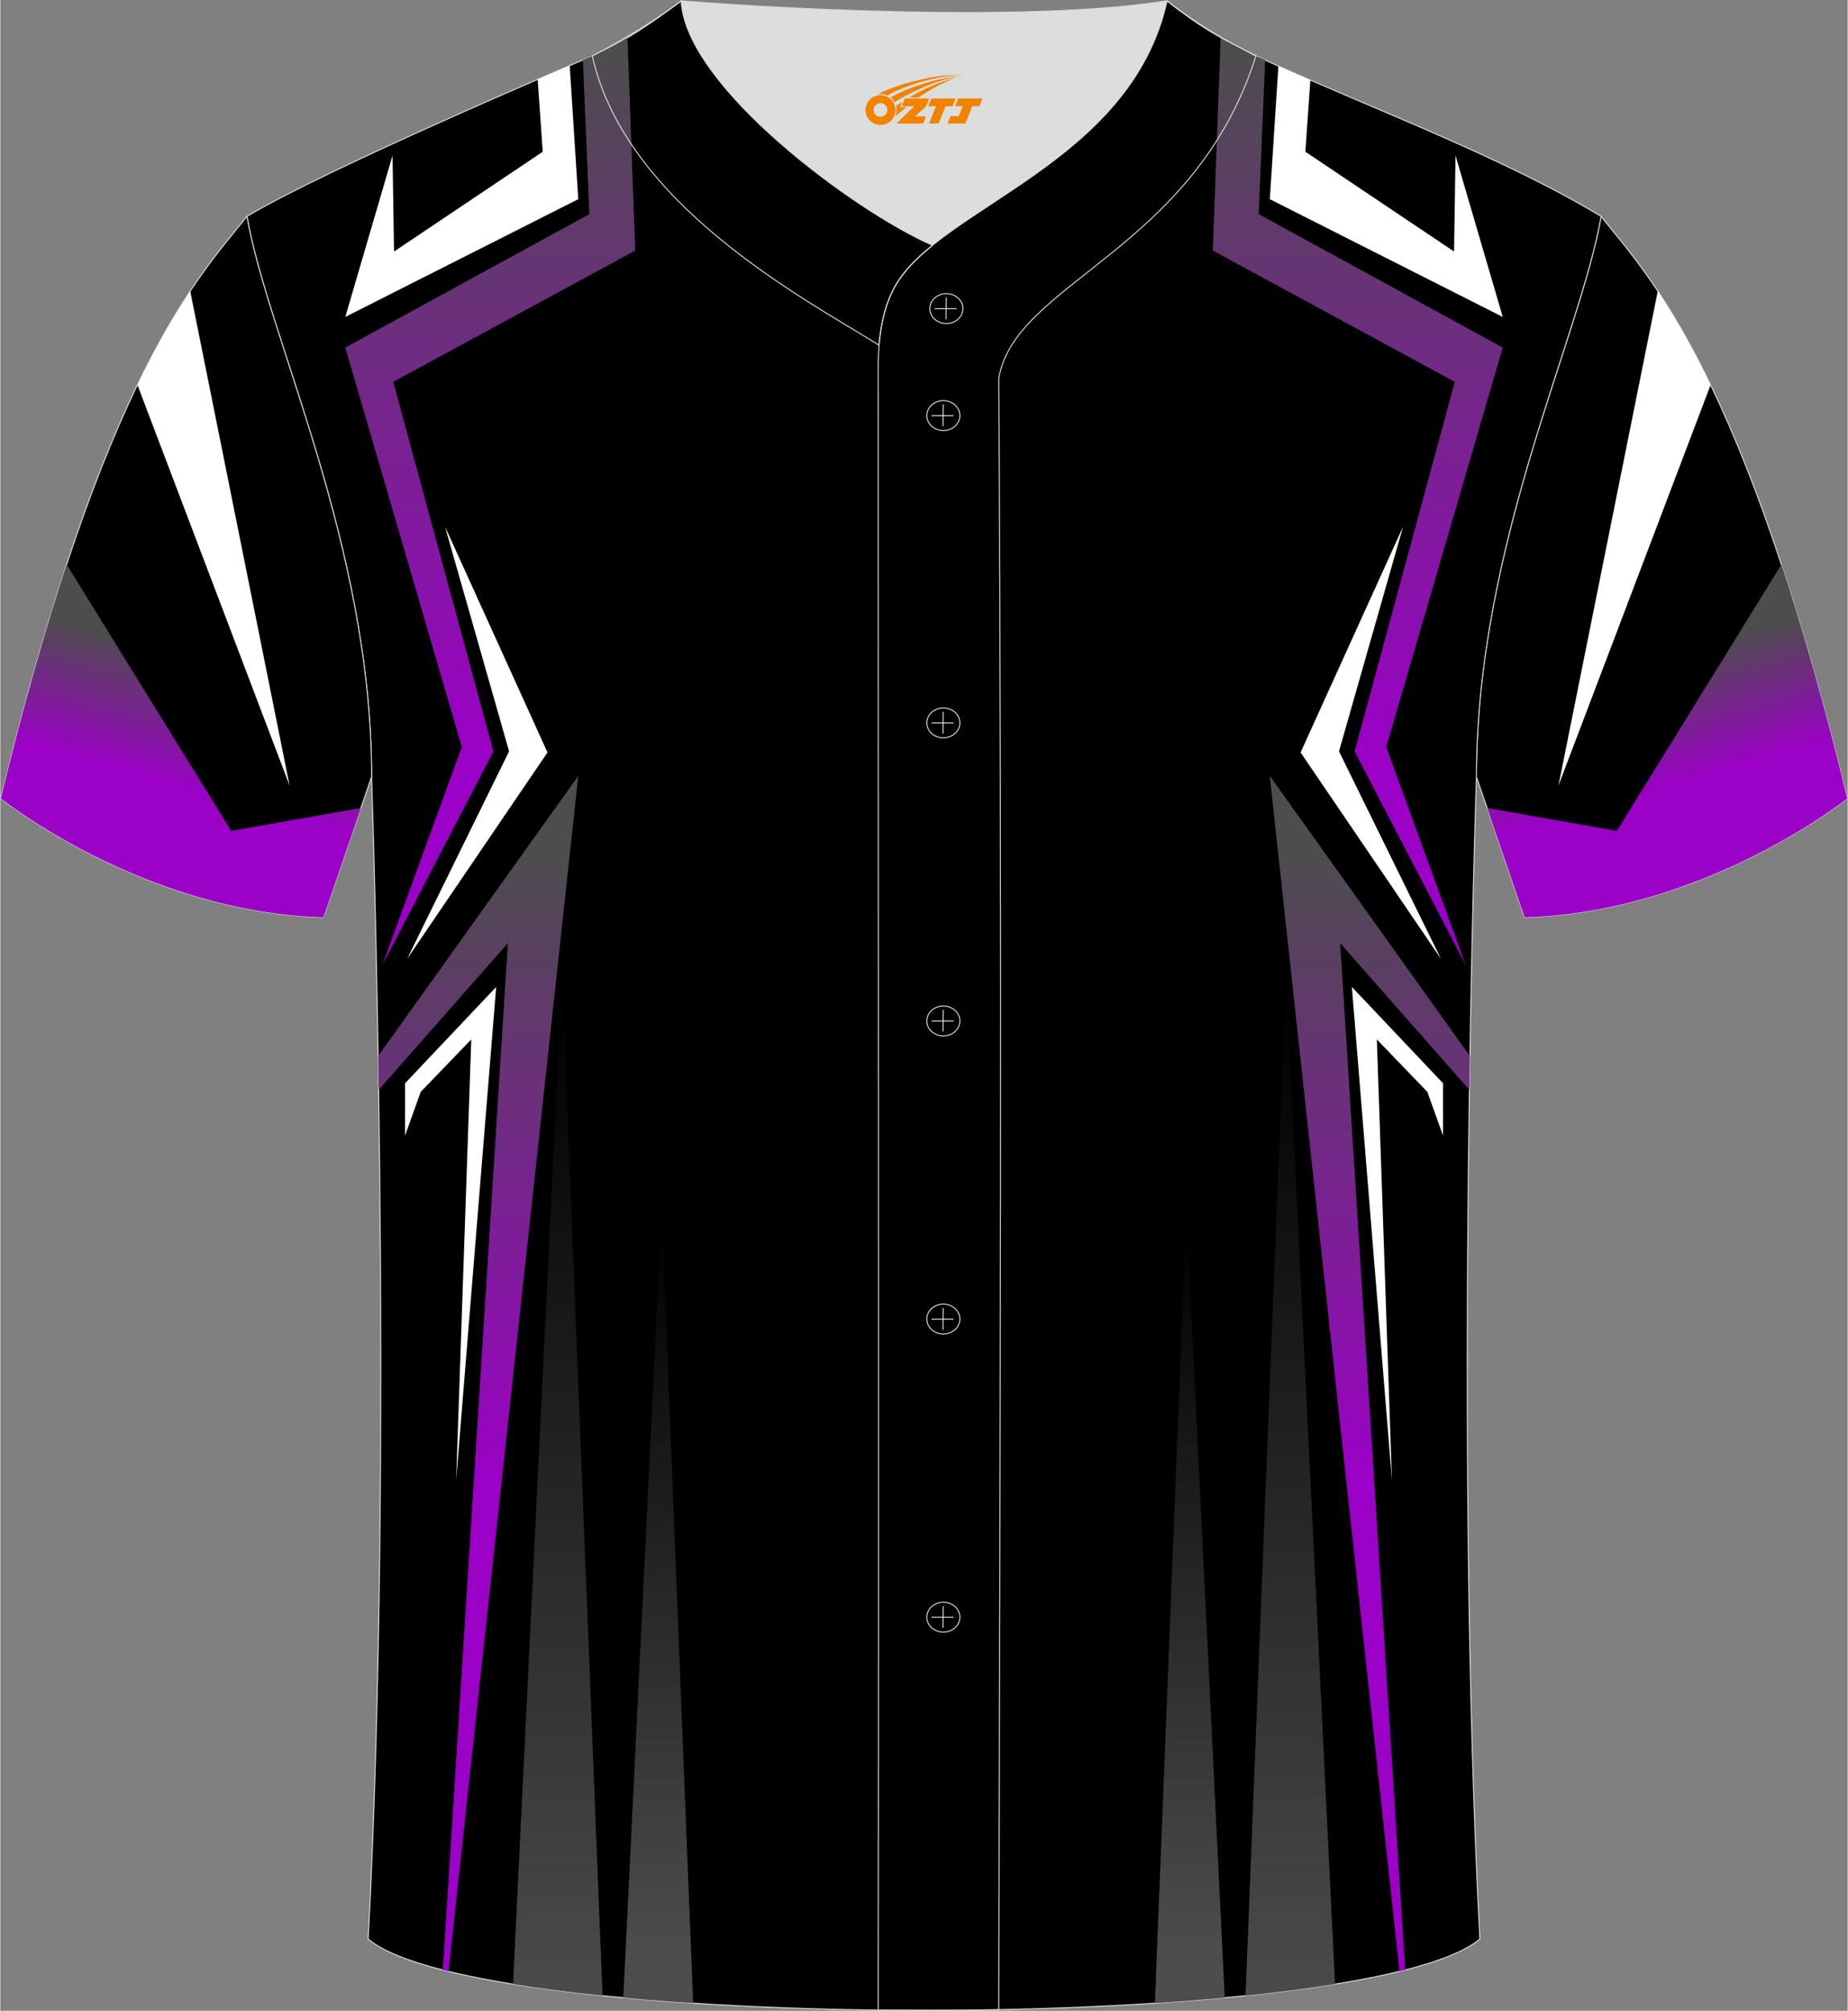
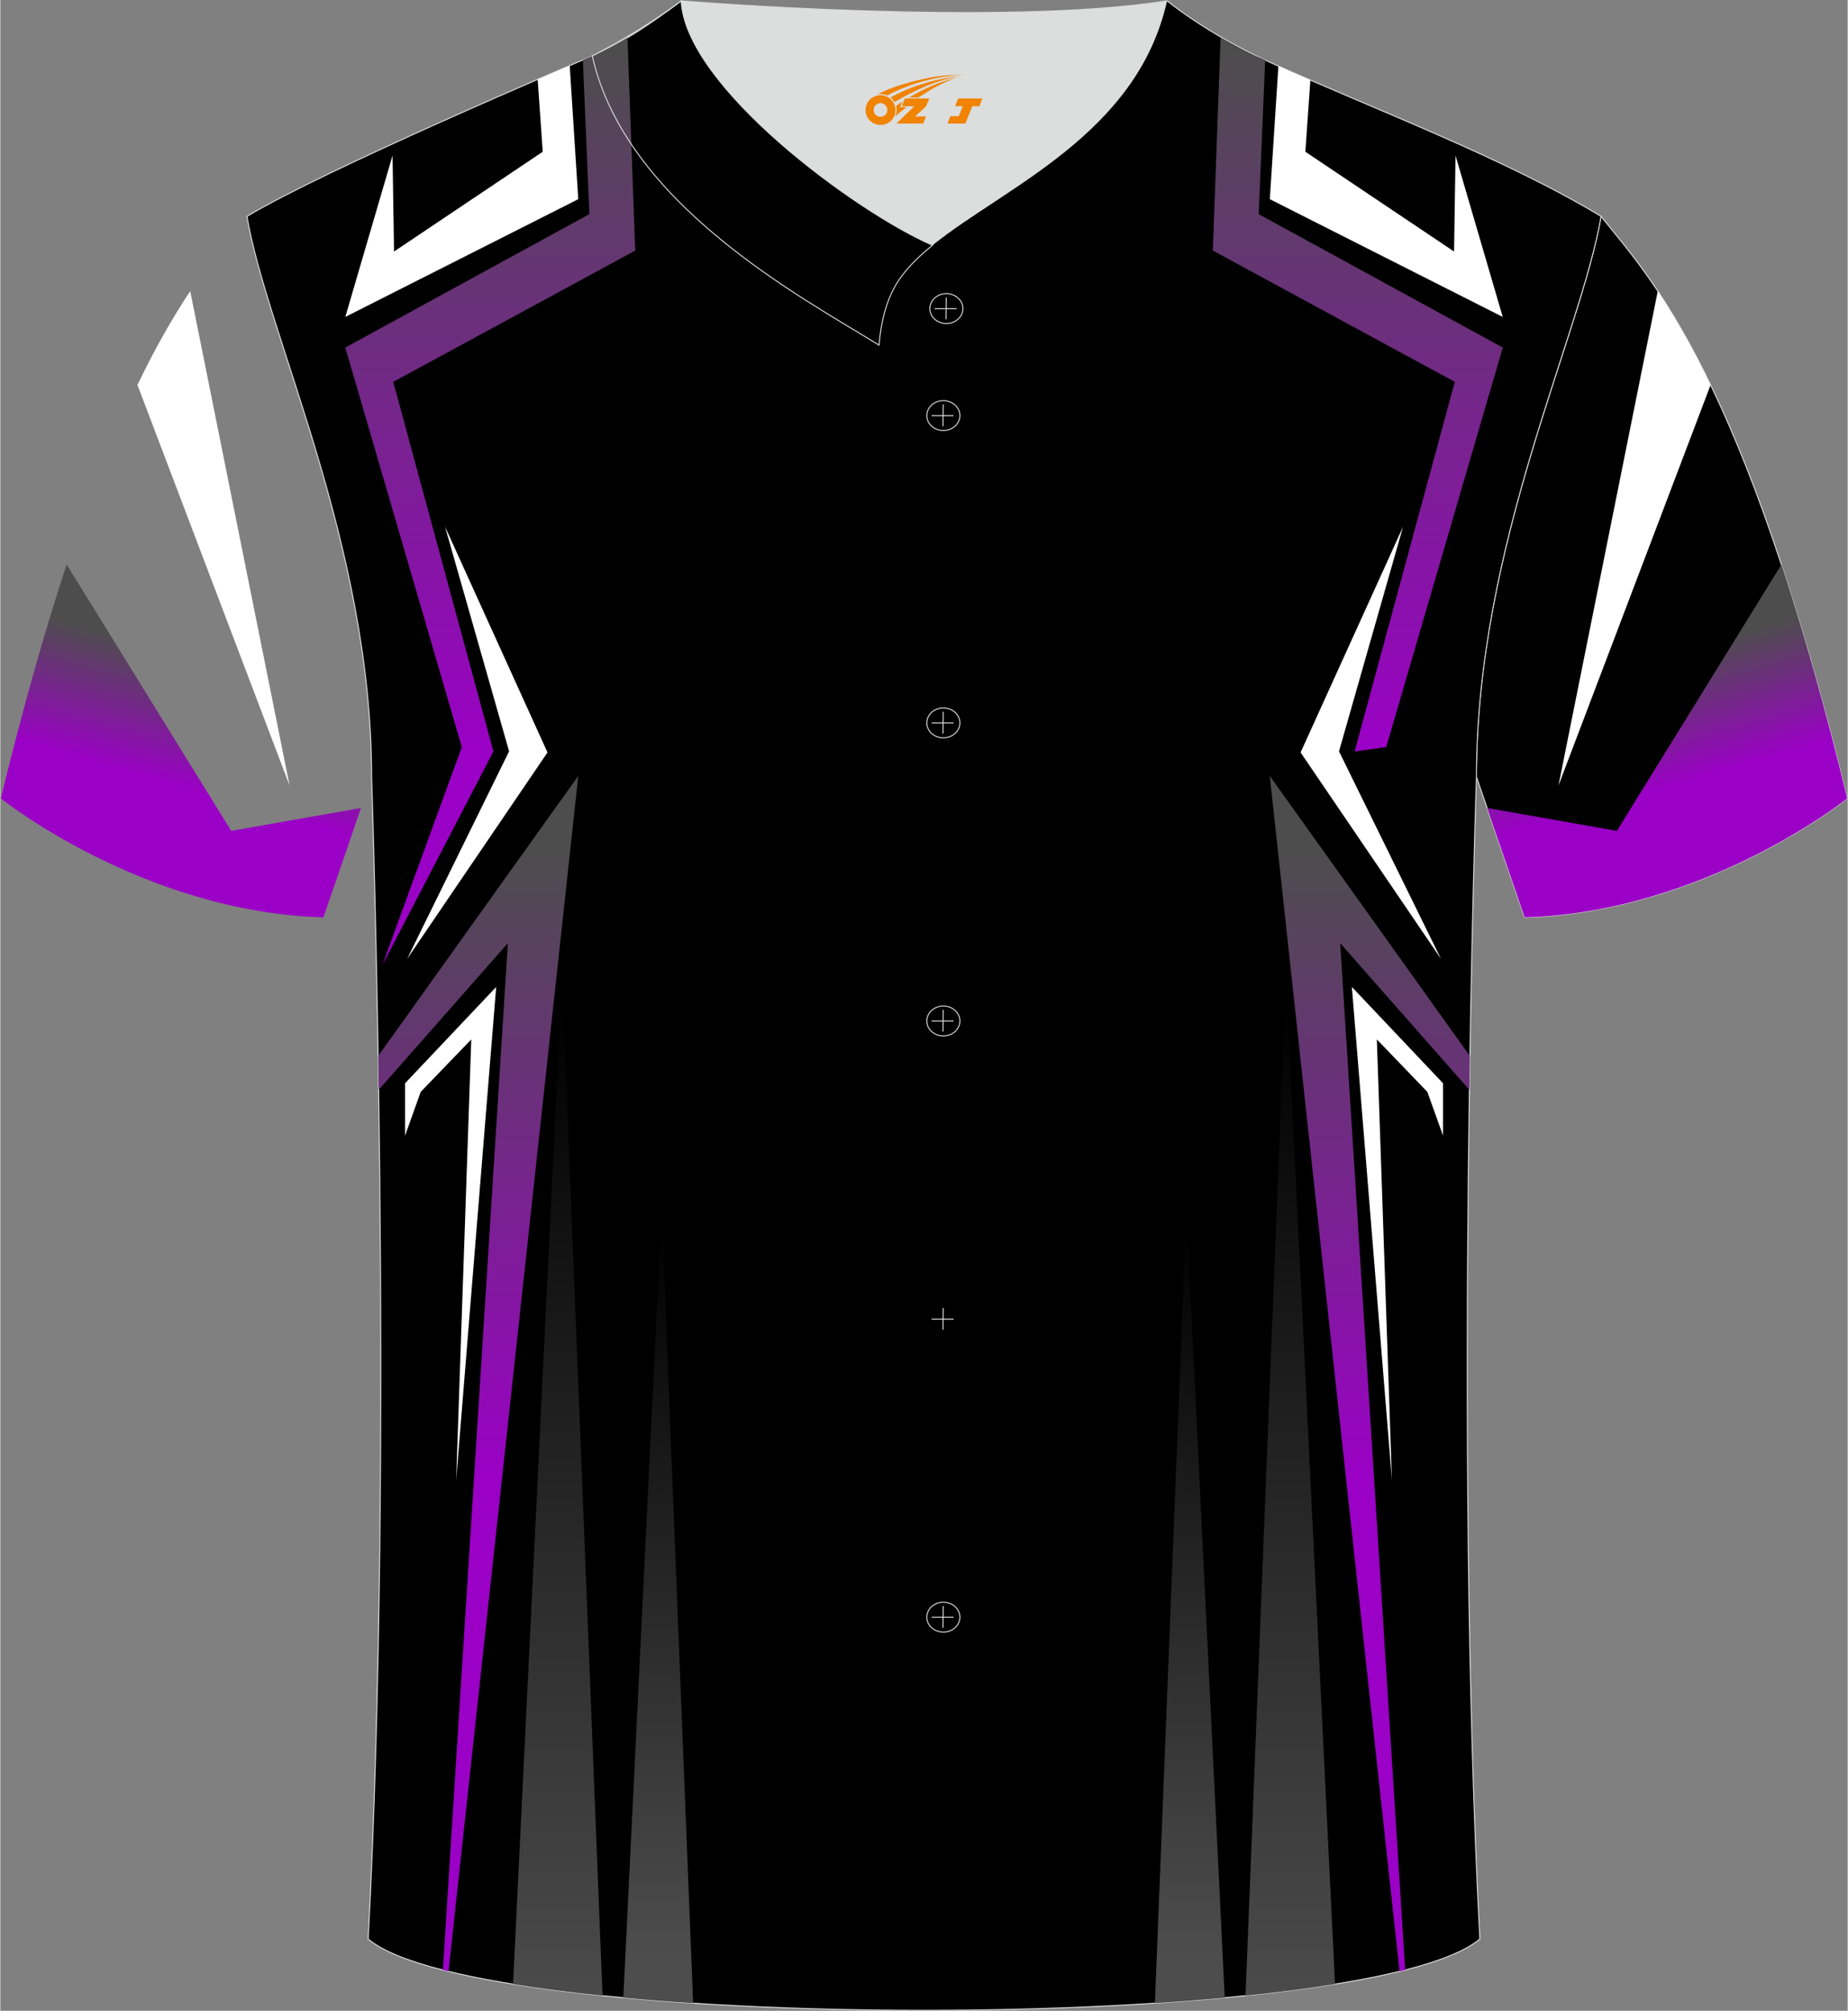
<svg xmlns="http://www.w3.org/2000/svg" version="1.1" id="图层_1" x="0px" y="0px" width="380.86px" height="414.34px" viewBox="0 0 379.41 412.91" enable-background="new 0 0 379.41 412.91" xml:space="preserve">
  <rect x="0" y="0" width="379.41" height="412.91" fill="#808080" stroke="none" />
  <g>
    <path fill-rule="evenodd" clip-rule="evenodd" stroke="#DCDDDD" stroke-width="0.2" stroke-linecap="round" stroke-linejoin="round" stroke-miterlimit="22.926" d="   M328.76,44.44c10.25,12.82,29.37,32.45,50.55,119.52c0,0-29.2,23.38-66.25,24.41c0,0-7.17-20.83-9.9-28.86   C303.16,111.71,324.48,69.22,328.76,44.44z" />
    <path fill-rule="evenodd" clip-rule="evenodd" fill="#FFFFFF" d="M351.26,79.04l-31.25,82.28l20.4-101.55   C343.73,64.76,347.36,70.96,351.26,79.04z" />
    <path fill-rule="evenodd" clip-rule="evenodd" stroke="#DCDDDD" stroke-width="0.2" stroke-linecap="round" stroke-linejoin="round" stroke-miterlimit="22.926" d="   M75.55,398.17c5.38-101.42,0.7-238.66,0.7-238.66c0-47.82-21.33-90.3-25.6-115.07c15.77-9.52,66.73-31.17,70.91-32.94   c6.38-2.69,12.75-7.17,18.28-11.32c0,0,65.42,5.41,99.78,0c6.45,5.03,13.91,9.37,21.41,12.74c21.84,9.81,48.04,19.62,67.74,31.51   c-4.29,24.77-25.6,67.26-25.6,115.07c0,0-4.68,137.23,0.7,238.66C280.71,417.69,98.71,417.69,75.55,398.17z" />
    <path fill-rule="evenodd" clip-rule="evenodd" fill="#FFFFFF" d="M80.55,31.94l-9.7,33.14L118.7,40.9l-1.76-27.43   c-1.8,0.77-4.03,1.73-6.58,2.83l1.04,14.86L80.86,51.65L80.55,31.94z" />
    <polygon fill-rule="evenodd" clip-rule="evenodd" fill="#FFFFFF" points="83.55,196.9 104.49,154.28 91.33,108.14 112.38,154.51     " />
    <polygon fill-rule="evenodd" clip-rule="evenodd" fill="#FFFFFF" points="83.12,222.45 83.12,233.2 86.34,224.21 96.72,213.44    93.62,303.94 101.84,202.66  " />
    <linearGradient id="SVGID_1_" gradientUnits="userSpaceOnUse" x1="100.625" y1="582.756" x2="100.625" y2="438.43" gradientTransform="matrix(1 0 0 1 0 -428)">
      <stop offset="0" style="stop-color:#9B00C6" />
      <stop offset="1" style="stop-color:#4D4D4D" />
    </linearGradient>
    <path fill-rule="evenodd" clip-rule="evenodd" fill="url(#SVGID_1_)" d="M78.46,198.18l16.32-44.78L70.85,71.37l50.13-27.4   l-1.34-31.66c0.92-0.39,1.58-0.67,1.92-0.82c2.43-1.03,4.86-2.31,7.24-3.74l1.6,43.7L80.7,78.41l20.57,75.9L78.46,198.18z" />
    <linearGradient id="SVGID_2_" gradientUnits="userSpaceOnUse" x1="98.15" y1="732.373" x2="98.15" y2="603.011" gradientTransform="matrix(1 0 0 1 0 -428)">
      <stop offset="0" style="stop-color:#9B00C6" />
      <stop offset="1" style="stop-color:#4D4D4D" />
    </linearGradient>
    <path fill-rule="evenodd" clip-rule="evenodd" fill="url(#SVGID_2_)" d="M77.71,223.79l26.53-30.12L90.89,404.52   c0.38,0.1,0.77,0.19,1.16,0.28l26.65-245.47l-41.1,57.52C77.64,219.12,77.67,221.43,77.71,223.79z" />
    <linearGradient id="SVGID_3_" gradientUnits="userSpaceOnUse" x1="114.49" y1="-219.791" x2="114.49" y2="-429.865" gradientTransform="matrix(1 0 0 -1 0 -14.505)">
      <stop offset="0" style="stop-color:#000000" />
      <stop offset="1" style="stop-color:#4D4D4D" />
    </linearGradient>
    <path fill-rule="evenodd" clip-rule="evenodd" fill="url(#SVGID_3_)" d="M105.3,407.42l10.08-206.82l8.3,209.2   C117.08,409.12,110.91,408.33,105.3,407.42z" />
    <linearGradient id="SVGID_4_" gradientUnits="userSpaceOnUse" x1="135.12" y1="-265.421" x2="135.12" y2="-415.918" gradientTransform="matrix(1 0 0 -1 0 -14.505)">
      <stop offset="0" style="stop-color:#000000" />
      <stop offset="1" style="stop-color:#4D4D4D" />
    </linearGradient>
    <path fill-rule="evenodd" clip-rule="evenodd" fill="url(#SVGID_4_)" d="M127.95,410.21l7.88-161.61l6.46,162.73   C137.35,411.02,132.57,410.64,127.95,410.21z" />
    <linearGradient id="SVGID_5_" gradientUnits="userSpaceOnUse" x1="49.345" y1="582.756" x2="49.345" y2="438.43" gradientTransform="matrix(-1 0 0 1 328.14 -428)">
      <stop offset="0" style="stop-color:#9B00C6" />
      <stop offset="1" style="stop-color:#4D4D4D" />
    </linearGradient>
-     <path fill-rule="evenodd" clip-rule="evenodd" fill="url(#SVGID_5_)" d="M278.15,154.31l20.57-75.9l-49.7-26.96l1.6-43.7   c2.38,1.43,4.81,2.71,7.24,3.74c0.34,0.15,1,0.43,1.92,0.82l-1.34,31.66l50.13,27.4l-23.93,82.03l16.32,44.78L278.15,154.31z" />
+     <path fill-rule="evenodd" clip-rule="evenodd" fill="url(#SVGID_5_)" d="M278.15,154.31l20.57-75.9l-49.7-26.96l1.6-43.7   c2.38,1.43,4.81,2.71,7.24,3.74c0.34,0.15,1,0.43,1.92,0.82l-1.34,31.66l50.13,27.4l-23.93,82.03L278.15,154.31z" />
    <linearGradient id="SVGID_6_" gradientUnits="userSpaceOnUse" x1="46.87" y1="732.373" x2="46.87" y2="603.011" gradientTransform="matrix(-1 0 0 1 328.14 -428)">
      <stop offset="0" style="stop-color:#9B00C6" />
      <stop offset="1" style="stop-color:#4D4D4D" />
    </linearGradient>
    <path fill-rule="evenodd" clip-rule="evenodd" fill="url(#SVGID_6_)" d="M301.82,216.85l-41.1-57.52l26.65,245.47   c0.39-0.09,0.78-0.18,1.16-0.28l-13.35-210.85l26.53,30.12C301.75,221.43,301.78,219.12,301.82,216.85z" />
    <linearGradient id="SVGID_7_" gradientUnits="userSpaceOnUse" x1="63.21" y1="-219.791" x2="63.21" y2="-429.865" gradientTransform="matrix(-1 0 0 -1 328.14 -14.505)">
      <stop offset="0" style="stop-color:#000000" />
      <stop offset="1" style="stop-color:#4D4D4D" />
    </linearGradient>
    <path fill-rule="evenodd" clip-rule="evenodd" fill="url(#SVGID_7_)" d="M255.74,409.8l8.3-209.2l10.08,206.82   C268.51,408.33,262.34,409.12,255.74,409.8z" />
    <linearGradient id="SVGID_8_" gradientUnits="userSpaceOnUse" x1="83.84" y1="-265.421" x2="83.84" y2="-415.918" gradientTransform="matrix(-1 0 0 -1 328.14 -14.505)">
      <stop offset="0" style="stop-color:#000000" />
      <stop offset="1" style="stop-color:#4D4D4D" />
    </linearGradient>
    <path fill-rule="evenodd" clip-rule="evenodd" fill="url(#SVGID_8_)" d="M237.13,411.33l6.46-162.73l7.88,161.61   C246.85,410.64,242.07,411.02,237.13,411.33z" />
    <path fill-rule="evenodd" clip-rule="evenodd" fill="#FFFFFF" d="M298.87,31.94l9.7,33.14L260.73,40.9l1.76-27.34   c2.15,0.96,4.35,1.92,6.57,2.88l-1.03,14.72l30.54,20.49L298.87,31.94z" />
    <polygon fill-rule="evenodd" clip-rule="evenodd" fill="#FFFFFF" points="295.88,196.9 274.94,154.28 288.1,108.14 267.05,154.51     " />
    <polygon fill-rule="evenodd" clip-rule="evenodd" fill="#FFFFFF" points="296.31,222.45 296.31,233.2 293.08,224.21 282.71,213.44    285.81,303.94 277.58,202.66  " />
-     <path fill-rule="evenodd" clip-rule="evenodd" stroke="#DCDDDD" stroke-width="0.2" stroke-linecap="round" stroke-linejoin="round" stroke-miterlimit="22.926" d="   M50.65,44.44C40.4,57.26,21.28,76.89,0.1,163.96c0,0,29.2,23.38,66.25,24.41c0,0,7.17-20.83,9.9-28.86   C76.25,111.71,54.93,69.22,50.65,44.44z" />
    <linearGradient id="SVGID_9_" gradientUnits="userSpaceOnUse" x1="37.629" y1="589.976" x2="44.906" y2="564.412" gradientTransform="matrix(1 0 0 1 0 -428)">
      <stop offset="0" style="stop-color:#9B00C6" />
      <stop offset="1" style="stop-color:#4D4D4D" />
    </linearGradient>
    <path fill-rule="evenodd" clip-rule="evenodd" fill="url(#SVGID_9_)" d="M13.62,115.91l33.8,54.71l26.65-4.71   c-3.23,9.42-7.71,22.46-7.71,22.46c-37.05-1.03-66.25-24.41-66.25-24.41C4.73,144.93,9.26,129.13,13.62,115.91z" />
    <path fill-rule="evenodd" clip-rule="evenodd" fill="#FFFFFF" d="M28.16,79.04l31.25,82.28L39,59.78   C35.69,64.76,32.05,70.96,28.16,79.04z" />
    <path fill="none" stroke="#DCDDDD" stroke-width="0.2" stroke-miterlimit="22.926" d="M139.84,0.19   c-5.88,4.41-11.76,7.88-18.26,11.31c6.82,30.45,43.15,49.63,58.89,59.37c0.43-5.16,1.57-8.98,3.2-11.92   c1.67-3.06,4.4-5.85,7.78-8.59C175.7,43.52,140.72,17.79,139.84,0.19z" />
    <path fill-rule="evenodd" clip-rule="evenodd" fill="#DCDDDD" d="M191.47,50.36c14.78-11.95,42.05-22.78,48.15-50.17   c-34.36,5.41-99.78,0-99.78,0C140.72,17.79,175.71,43.52,191.47,50.36z" />
-     <path fill="none" stroke="#DCDDDD" stroke-width="0.2" stroke-miterlimit="22.926" d="M257.87,11.5   c-7.73-3.99-10.62-5.35-18.25-11.31c-7.49,33.66-46.97,42.31-55.94,58.76c-2.05,3.69-3.31,8.75-3.39,16.1   c0,112.61,0.19,225.1,0,337.71c8.35,0,16.42,0.13,24.77-0.03c0.26-111.61,0.66-223.45,0.01-335.04   C208.34,57.9,245.21,51.56,257.87,11.5z" />
    <g>
      <g>
        <path fill="none" stroke="#DCDDDD" stroke-width="0.2" stroke-miterlimit="22.926" d="M194.3,66.44c1.87,0,3.4-1.38,3.4-3.07     c0-1.7-1.54-3.07-3.4-3.07c-1.87,0-3.4,1.38-3.4,3.07C190.9,65.07,192.43,66.44,194.3,66.44z" />
        <line fill="none" stroke="#DCDDDD" stroke-width="0.2" stroke-miterlimit="22.926" x1="194.29" y1="61.08" x2="194.23" y2="65.56" />
        <line fill="none" stroke="#DCDDDD" stroke-width="0.2" stroke-miterlimit="22.926" x1="191.89" y1="63.38" x2="196.41" y2="63.38" />
      </g>
      <g>
        <path fill="none" stroke="#DCDDDD" stroke-width="0.2" stroke-miterlimit="22.926" d="M193.68,88.41c1.87,0,3.4-1.38,3.4-3.07     s-1.54-3.07-3.4-3.07c-1.87,0-3.4,1.38-3.4,3.07C190.27,87.03,191.8,88.41,193.68,88.41z" />
        <line fill="none" stroke="#DCDDDD" stroke-width="0.2" stroke-miterlimit="22.926" x1="193.65" y1="83.05" x2="193.6" y2="87.52" />
        <line fill="none" stroke="#DCDDDD" stroke-width="0.2" stroke-miterlimit="22.926" x1="191.27" y1="85.35" x2="195.78" y2="85.35" />
      </g>
      <g>
        <path fill="none" stroke="#DCDDDD" stroke-width="0.2" stroke-miterlimit="22.926" d="M193.68,151.51c1.87,0,3.4-1.38,3.4-3.07     s-1.54-3.07-3.4-3.07c-1.87,0-3.4,1.38-3.4,3.07C190.27,150.13,191.8,151.51,193.68,151.51z" />
        <line fill="none" stroke="#DCDDDD" stroke-width="0.2" stroke-miterlimit="22.926" x1="193.65" y1="146.15" x2="193.6" y2="150.63" />
        <line fill="none" stroke="#DCDDDD" stroke-width="0.2" stroke-miterlimit="22.926" x1="191.27" y1="148.45" x2="195.78" y2="148.45" />
      </g>
      <g>
        <path fill="none" stroke="#DCDDDD" stroke-width="0.2" stroke-miterlimit="22.926" d="M193.68,212.72c1.87,0,3.4-1.37,3.4-3.07     c0-1.69-1.54-3.07-3.4-3.07c-1.87,0-3.4,1.37-3.4,3.07C190.27,211.34,191.8,212.72,193.68,212.72z" />
        <line fill="none" stroke="#DCDDDD" stroke-width="0.2" stroke-miterlimit="22.926" x1="193.65" y1="207.37" x2="193.6" y2="211.84" />
        <line fill="none" stroke="#DCDDDD" stroke-width="0.2" stroke-miterlimit="22.926" x1="191.27" y1="209.66" x2="195.78" y2="209.66" />
      </g>
      <g>
-         <path fill="none" stroke="#DCDDDD" stroke-width="0.2" stroke-miterlimit="22.926" d="M193.68,273.93c1.87,0,3.4-1.38,3.4-3.07     s-1.54-3.07-3.4-3.07c-1.87,0-3.4,1.38-3.4,3.07S191.8,273.93,193.68,273.93z" />
        <line fill="none" stroke="#DCDDDD" stroke-width="0.2" stroke-miterlimit="22.926" x1="193.65" y1="268.58" x2="193.6" y2="273.05" />
        <line fill="none" stroke="#DCDDDD" stroke-width="0.2" stroke-miterlimit="22.926" x1="191.27" y1="270.88" x2="195.78" y2="270.88" />
      </g>
      <g>
        <path fill="none" stroke="#DCDDDD" stroke-width="0.2" stroke-miterlimit="22.926" d="M193.68,335.14c1.87,0,3.4-1.37,3.4-3.07     c0-1.69-1.54-3.07-3.4-3.07c-1.87,0-3.4,1.38-3.4,3.07C190.27,333.76,191.8,335.14,193.68,335.14z" />
        <line fill="none" stroke="#DCDDDD" stroke-width="0.2" stroke-miterlimit="22.926" x1="193.65" y1="329.79" x2="193.6" y2="334.27" />
        <line fill="none" stroke="#DCDDDD" stroke-width="0.2" stroke-miterlimit="22.926" x1="191.27" y1="332.09" x2="195.78" y2="332.09" />
      </g>
    </g>
    <linearGradient id="SVGID_10_" gradientUnits="userSpaceOnUse" x1="329.499" y1="589.976" x2="336.776" y2="564.412" gradientTransform="matrix(-1 0 0 1 671.3 -428)">
      <stop offset="0" style="stop-color:#9B00C6" />
      <stop offset="1" style="stop-color:#4D4D4D" />
    </linearGradient>
    <path fill-rule="evenodd" clip-rule="evenodd" fill="url(#SVGID_10_)" d="M379.32,163.96c0,0-29.2,23.38-66.25,24.41   c0,0-4.48-13.04-7.71-22.46l26.65,4.71l33.8-54.71C370.17,129.13,374.7,144.93,379.32,163.96z" />
  </g>
  <g id="图层_x0020_1">
    <path fill="#F08300" d="M177.88,23.62c0.416,1.136,1.472,1.984,2.752,2.032c0.144,0,0.304,0,0.448-0.016h0.016   c0.016,0,0.064,0,0.128-0.016c0.032,0,0.048-0.016,0.08-0.016c0.064-0.016,0.144-0.032,0.224-0.048c0.016,0,0.016,0,0.032,0   c0.192-0.048,0.4-0.112,0.576-0.208c0.192-0.096,0.4-0.224,0.608-0.384c0.672-0.56,1.104-1.408,1.104-2.352   c0-0.224-0.032-0.448-0.08-0.672l0,0C183.72,21.74,183.67,21.57,183.59,21.39C183.12,20.3,182.04,19.54,180.77,19.54C179.08,19.54,177.7,20.91,177.7,22.61C177.7,22.96,177.76,23.3,177.88,23.62L177.88,23.62L177.88,23.62z M182.18,22.64L182.18,22.64C182.15,23.42,181.49,24.02,180.71,23.98C179.92,23.95,179.33,23.3,179.36,22.51c0.032-0.784,0.688-1.376,1.472-1.344   C181.6,21.2,182.21,21.87,182.18,22.64L182.18,22.64z" />
-     <polygon fill="#F08300" points="196.21,20.22 ,195.57,21.81 ,194.13,21.81 ,192.71,25.36 ,190.76,25.36 ,192.16,21.81 ,190.58,21.81    ,191.22,20.22" />
    <path fill="#F08300" d="M198.18,15.49c-1.008-0.096-3.024-0.144-5.056,0.112c-2.416,0.304-5.152,0.912-7.616,1.664   C183.46,17.87,181.59,18.59,180.24,19.36C180.44,19.33,180.63,19.31,180.82,19.31c0.48,0,0.944,0.112,1.36,0.288   C186.28,17.28,193.48,15.23,198.18,15.49L198.18,15.49L198.18,15.49z" />
    <path fill="#F08300" d="M183.65,20.96c4-2.368,8.88-4.672,13.488-5.248c-4.608,0.288-10.224,2-14.288,4.304   C183.17,20.27,183.44,20.59,183.65,20.96C183.65,20.96,183.65,20.96,183.65,20.96z" />
    <polygon fill="#F08300" points="201.7,20.22 ,201.08,21.81 ,199.62,21.81 ,198.21,25.36 ,197.75,25.36 ,196.24,25.36 ,194.55,25.36    ,195.14,23.86 ,196.85,23.86 ,197.67,21.81 ,196.08,21.81 ,196.72,20.22" />
    <polygon fill="#F08300" points="190.79,20.22 ,190.15,21.81 ,187.86,23.92 ,190.12,23.92 ,189.54,25.36 ,184.05,25.36 ,187.72,21.81    ,185.14,21.81 ,185.78,20.22" />
    <path fill="#F08300" d="M196.07,16.08c-3.376,0.752-6.464,2.192-9.424,3.952h1.888C190.96,18.46,193.3,17.03,196.07,16.08z    M185.27,20.9C184.64,21.28,184.58,21.33,183.97,21.74c0.064,0.256,0.112,0.544,0.112,0.816c0,0.496-0.112,0.976-0.32,1.392   c0.176-0.16,0.32-0.304,0.432-0.4c0.272-0.24,0.768-0.64,1.6-1.296l0.32-0.256H184.79l0,0L185.27,20.9L185.27,20.9L185.27,20.9z" />
  </g>
</svg>